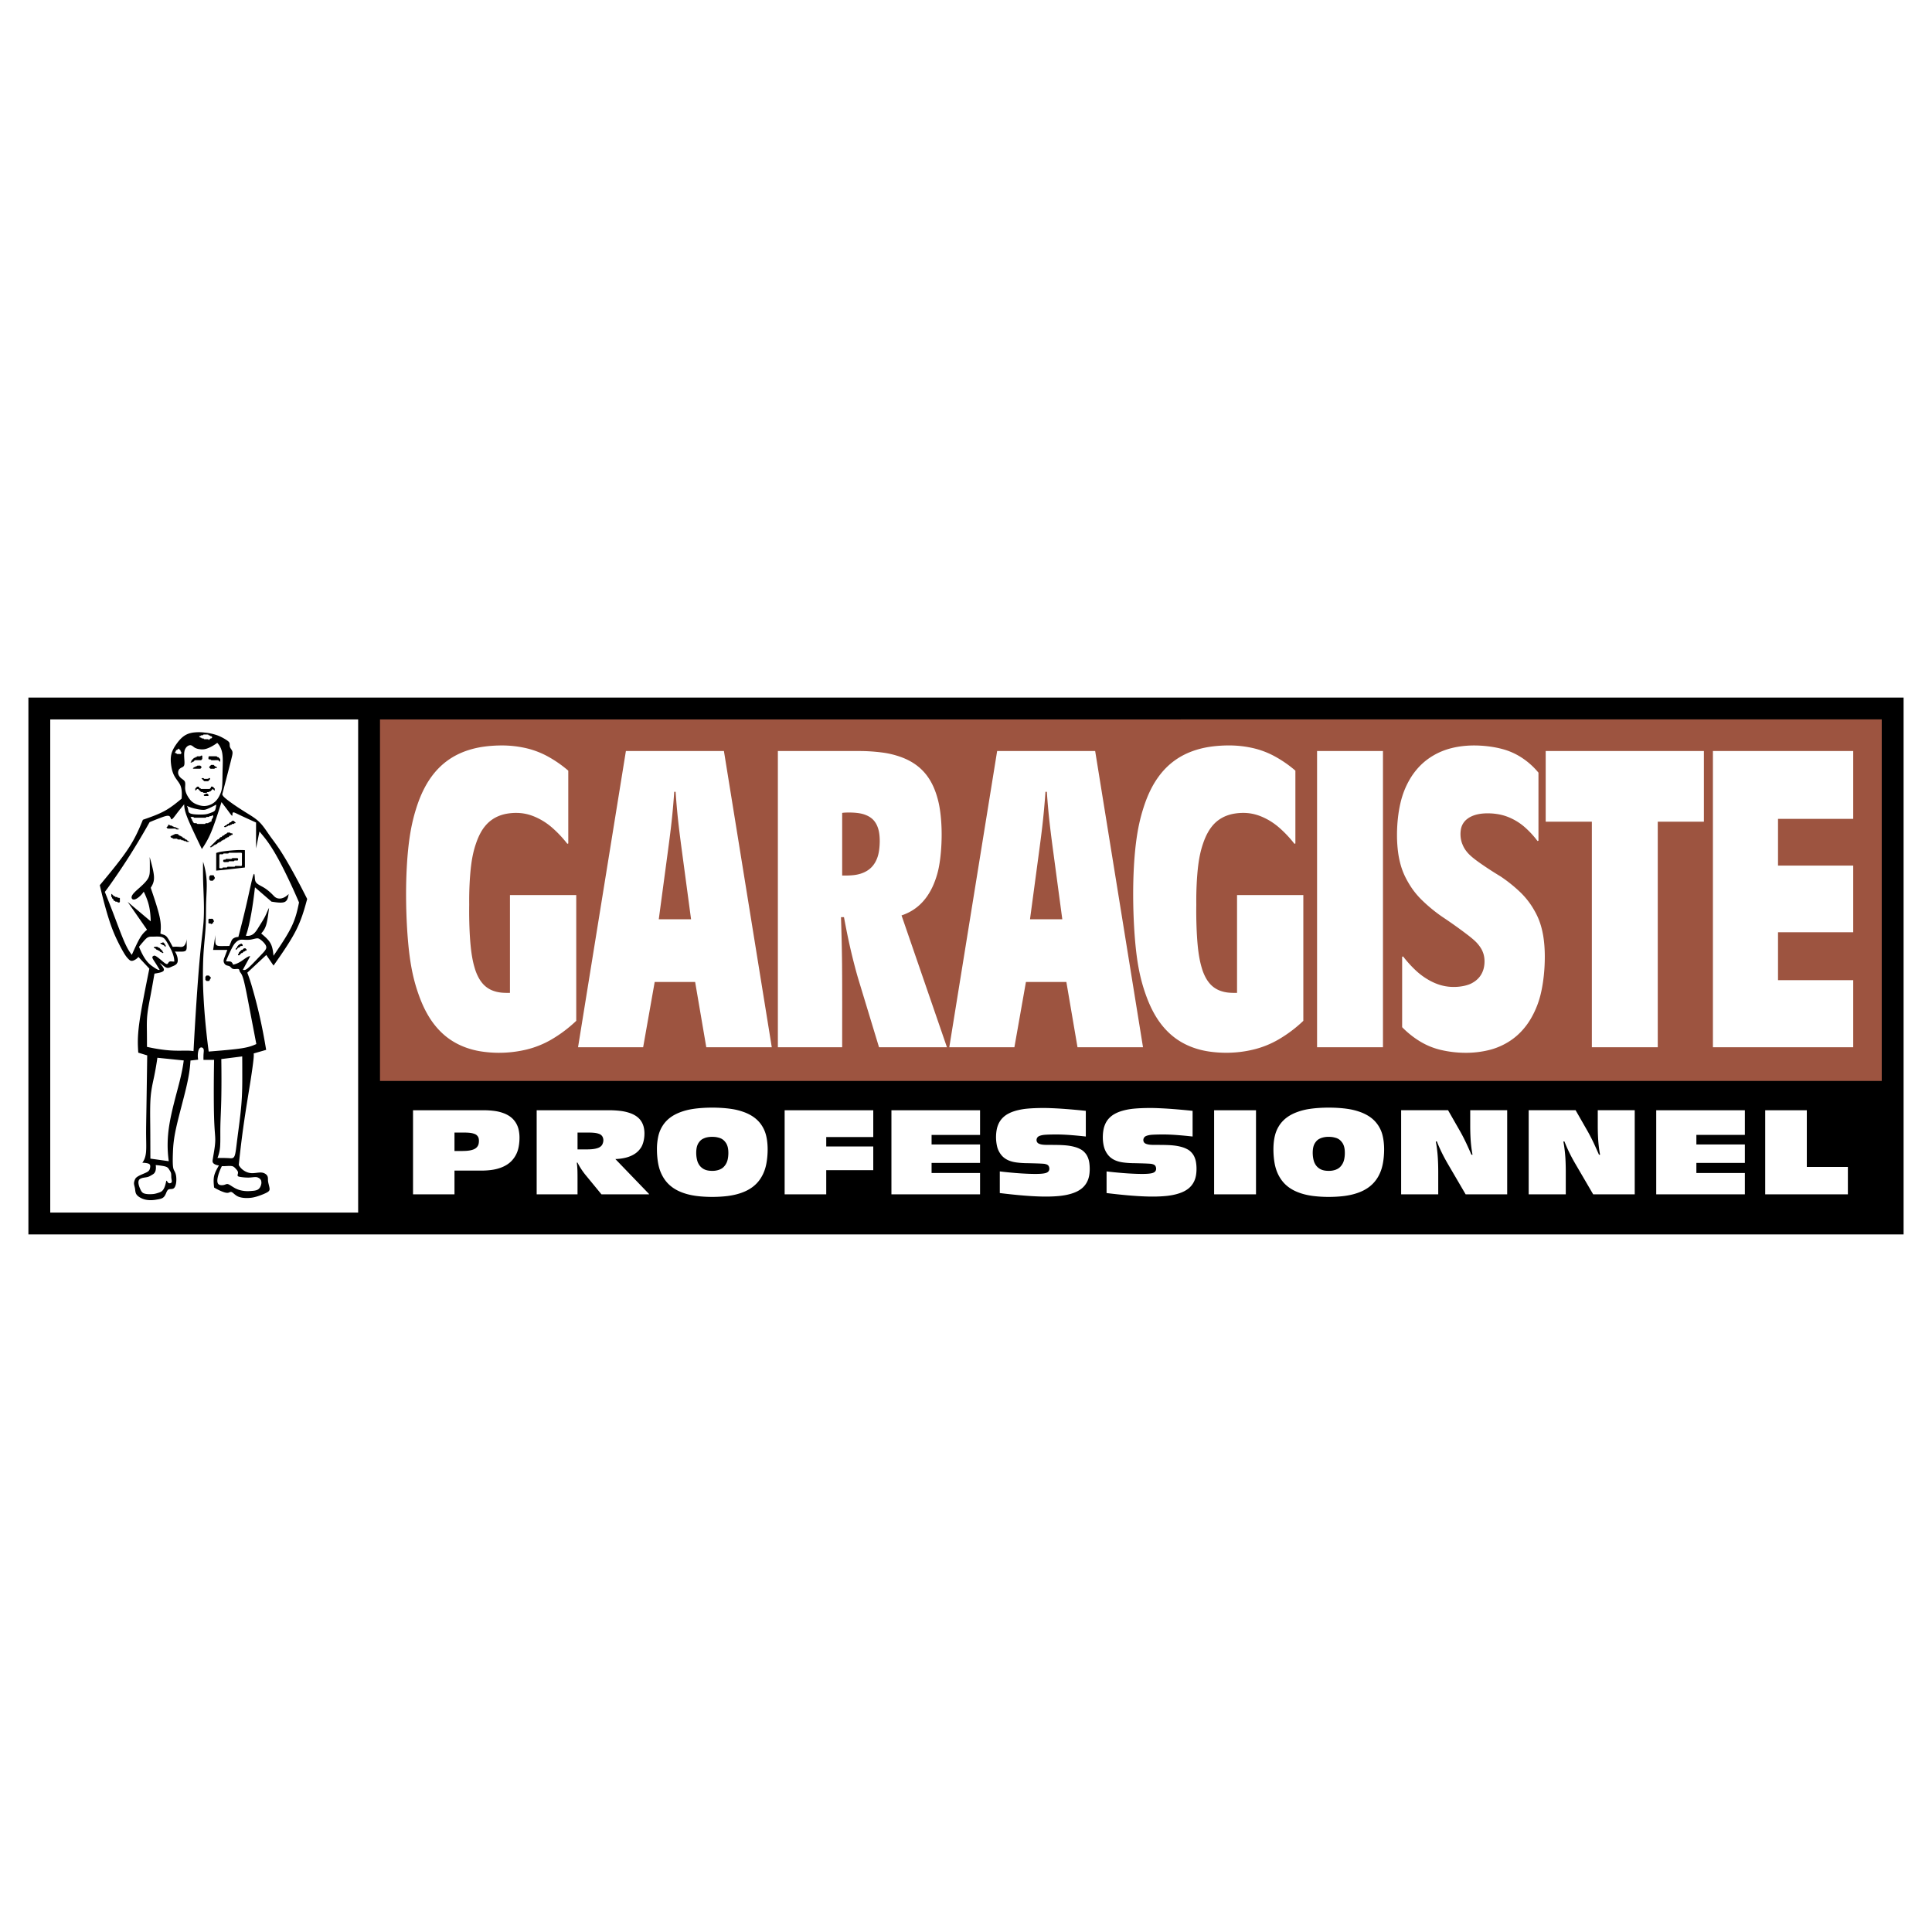
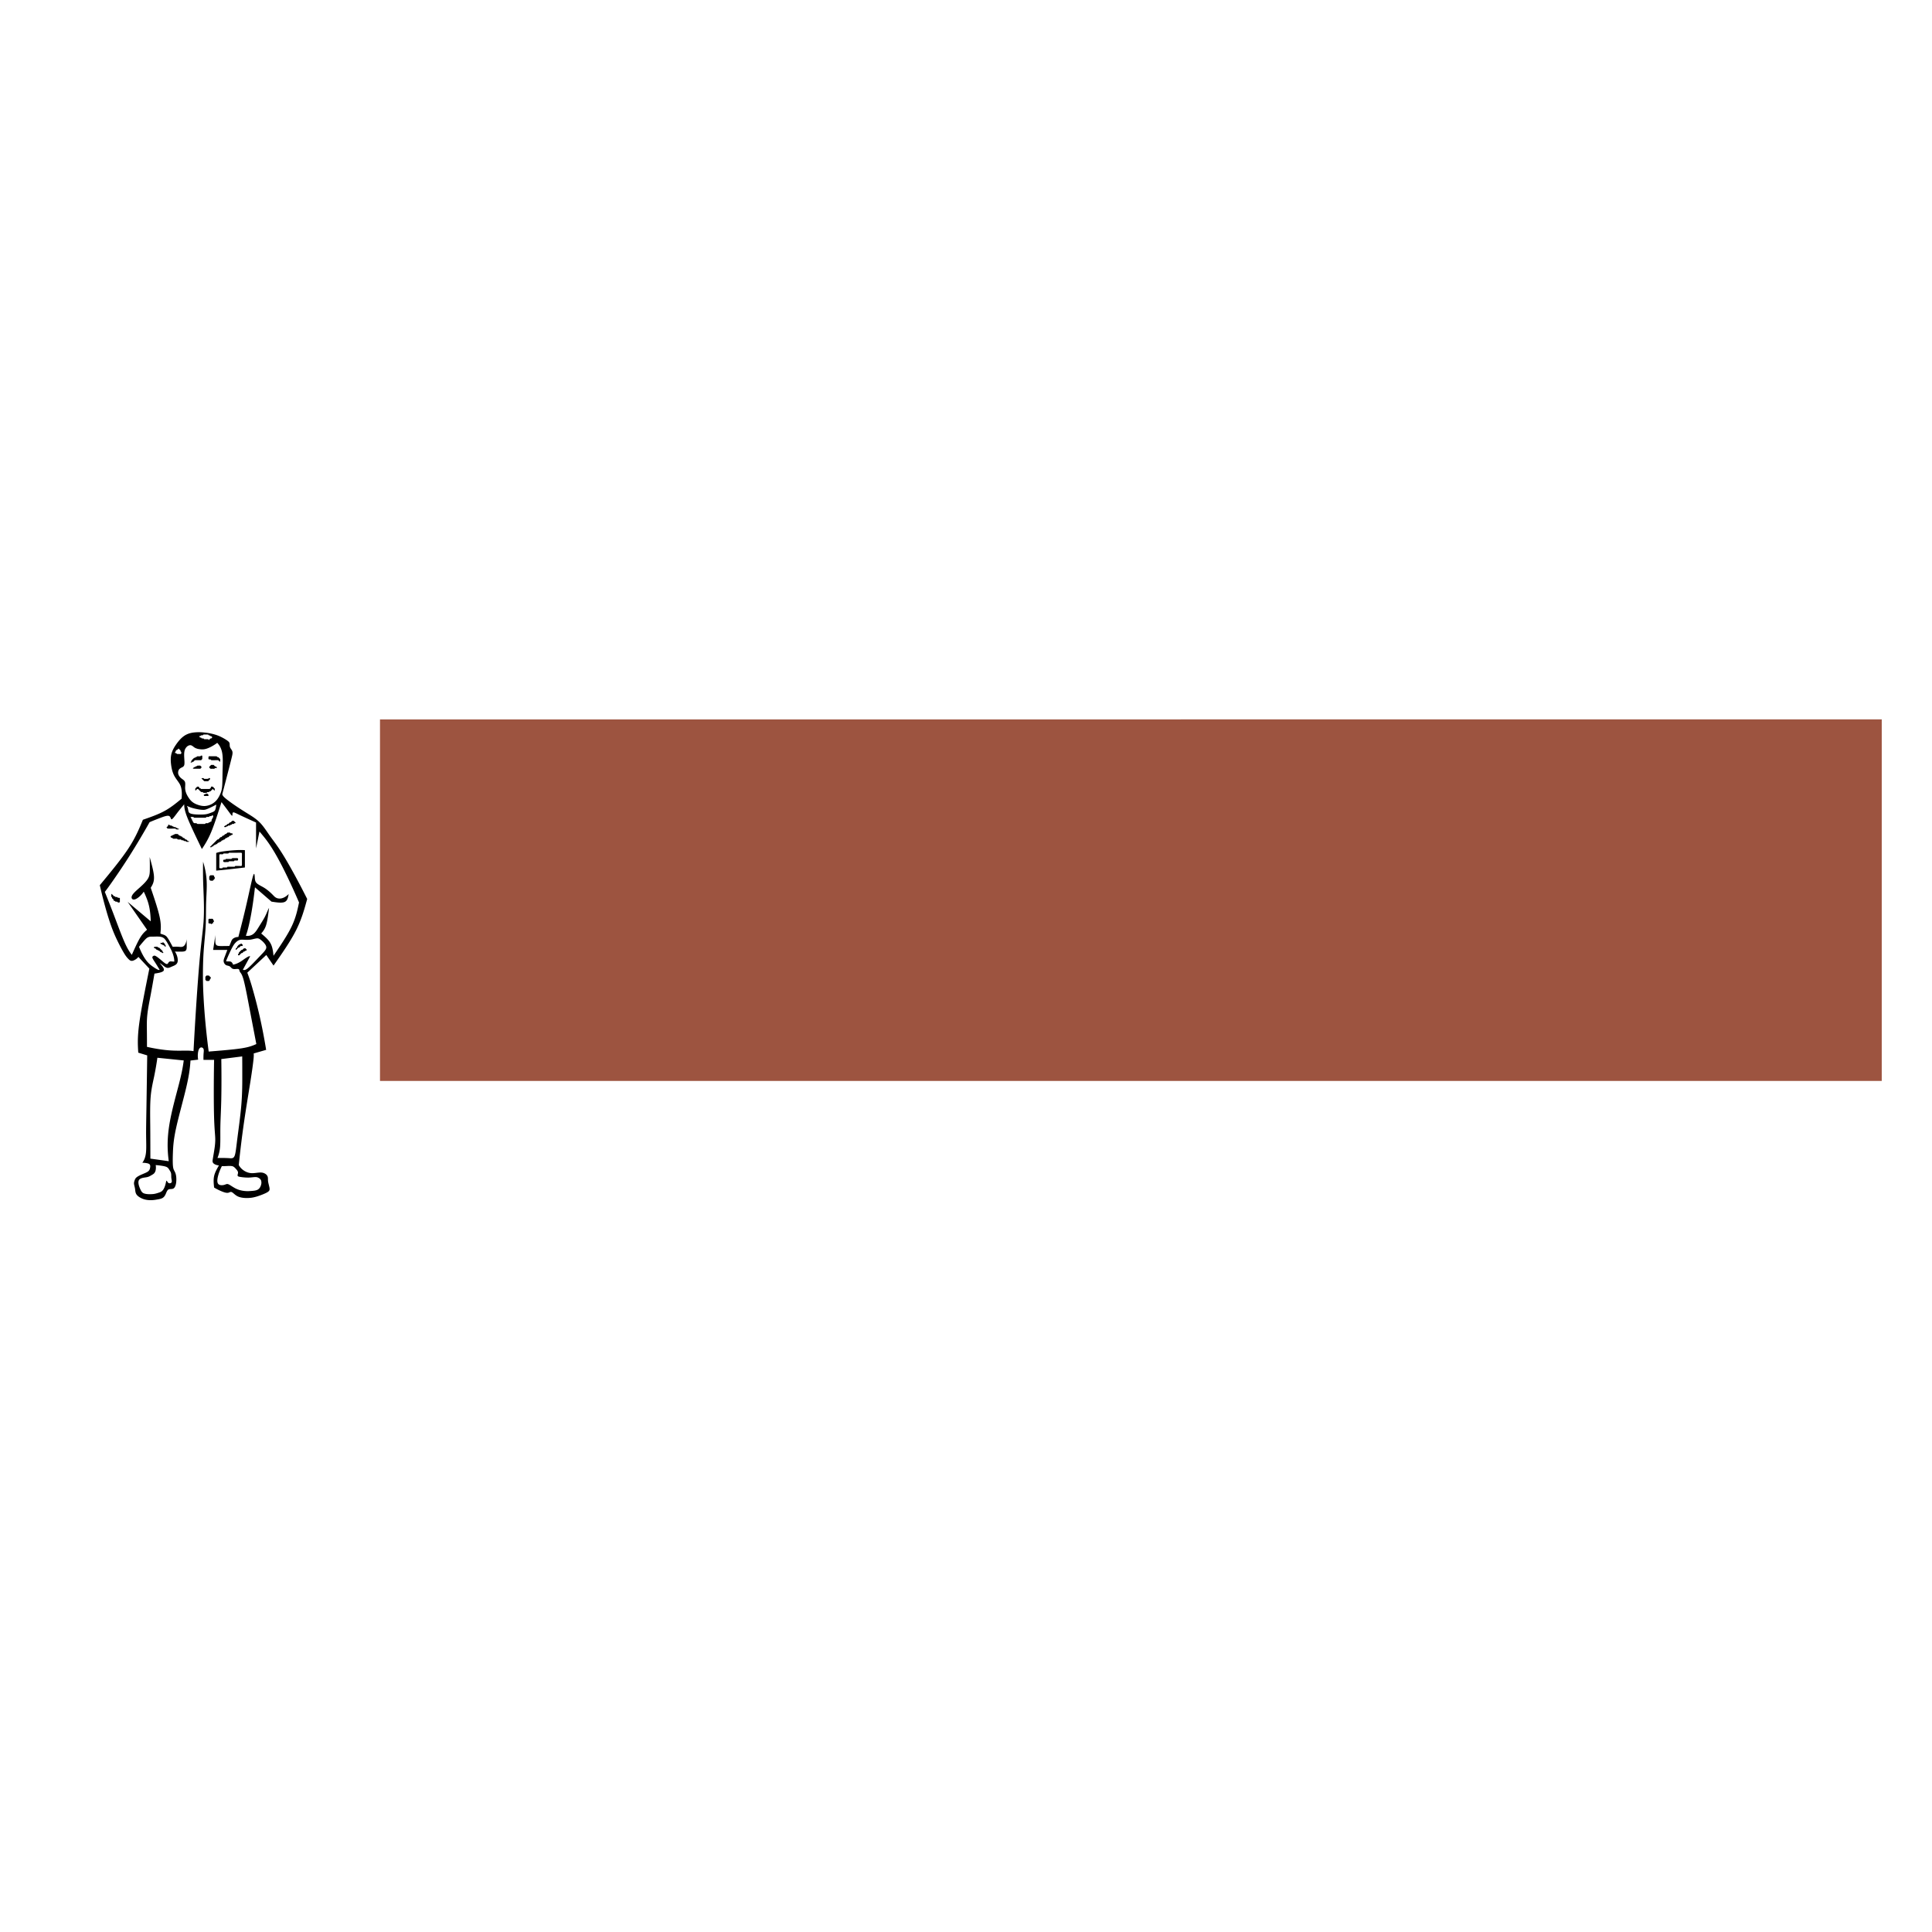
<svg xmlns="http://www.w3.org/2000/svg" width="2500" height="2500" viewBox="0 0 192.756 192.756">
  <g fill-rule="evenodd" clip-rule="evenodd">
-     <path fill="#fff" d="M0 0h192.756v192.756H0V0z" />
-     <path d="M2.834 123.159h187.088V69.597H2.834v53.562z" />
    <path fill="#9d5440" d="M187.742 107.846H37.912V71.775l149.83-.001v36.072z" />
-     <path fill="#fff" d="M35.733 120.981H5.013V71.775h30.72v49.206zM57.492 101.848v-12.55h-6.614v9.764c-.302.001-.733.001-1.059-.055a3.158 3.158 0 0 1-.574-.144 2.505 2.505 0 0 1-1.147-.802 3.325 3.325 0 0 1-.343-.514 4.83 4.83 0 0 1-.396-.977c-.144-.475-.299-1.142-.405-2.229s-.164-2.596-.141-4.1c-.016-1.416.059-2.836.188-3.873.128-1.037.311-1.69.481-2.187.169-.497.326-.836.477-1.11s.297-.48.444-.657a3.415 3.415 0 0 1 1.506-1.057 4.01 4.01 0 0 1 .724-.185c.277-.045.595-.072.917-.068s.648.038.988.115c.34.079.692.2 1.099.397.407.196.868.468 1.382.901a11.49 11.49 0 0 1 1.585 1.671l.093-.037V76.89a11.78 11.78 0 0 0-2.106-1.453 8.461 8.461 0 0 0-2.139-.8 10.784 10.784 0 0 0-2.375-.263c-.644 0-1.287.046-1.85.127s-1.044.198-1.473.334a7.652 7.652 0 0 0-1.152.467 6.956 6.956 0 0 0-1.805 1.31c-.27.271-.53.574-.787.933-.257.357-.51.77-.763 1.28-.252.51-.503 1.118-.756 1.938-.254.82-.51 1.852-.692 3.302-.183 1.45-.292 3.317-.284 5.36.008 2.043.13 4.261.352 5.939.221 1.679.539 2.818.844 3.703.305.885.597 1.515.888 2.036.29.521.581.935.875 1.29s.592.652.902.914c.31.262.633.487.984.688s.729.378 1.157.531c.427.152.905.282 1.46.371a11.77 11.77 0 0 0 4.564-.186 9.296 9.296 0 0 0 2.493-1.009 13.35 13.35 0 0 0 2.458-1.854zM57.672 104.482h6.495l1.151-6.509h4.036l1.112 6.509H77L72.226 74.93h-9.78l-4.774 29.552zm9.734-25.481a70.646 70.646 0 0 0 .326 3.531c.092.788.219 1.75.348 2.712l.868 6.474h-3.222l.868-6.474c.129-.962.256-1.924.348-2.712a70.161 70.161 0 0 0 .325-3.531h.139zM77.609 104.482h6.415c-.004-2.755.012-5.511-.011-8.267-.008-.734-.02-1.468-.038-2.253-.018-.785-.042-1.622-.069-2.458h.298c.167.91.349 1.816.525 2.618.177.802.348 1.499.502 2.093.154.595.289 1.088.438 1.577l2.031 6.69h6.777l-4.53-13.151c.333-.109.656-.253.955-.425.298-.172.573-.373.832-.608.259-.236.502-.507.736-.836a6.52 6.52 0 0 0 .673-1.22 8.631 8.631 0 0 0 .569-1.954c.145-.831.228-1.871.236-2.848.009-.977-.057-1.89-.166-2.619a9.166 9.166 0 0 0-.417-1.728c-.158-.451-.323-.806-.498-1.115s-.359-.571-.556-.807a4.992 4.992 0 0 0-.642-.642 5.345 5.345 0 0 0-.796-.549 6.533 6.533 0 0 0-1.086-.486 8.767 8.767 0 0 0-1.678-.403 17.974 17.974 0 0 0-2.489-.161h-8.012v29.552h.001zm6.415-17.129v-6.251a3.62 3.62 0 0 1 .374-.032 9.31 9.31 0 0 1 .348-.004c.353 0 .706.026.985.072s.484.11.652.178.3.138.415.213c.205.137.371.285.538.536.073.111.142.237.205.396.063.158.123.348.165.598.043.25.069.562.065.918s-.039.758-.101 1.081-.15.568-.247.773a2.527 2.527 0 0 1-.312.51 2.21 2.21 0 0 1-.377.378c-.141.112-.3.211-.497.304a3.114 3.114 0 0 1-.73.236c-.423.088-.972.099-1.483.094zM94.712 104.482h6.495l1.15-6.509h4.035l1.111 6.509h6.535l-4.773-29.553h-9.779l-4.774 29.553zm9.733-25.481a66.984 66.984 0 0 0 .326 3.531c.092.788.217 1.75.348 2.712l.867 6.474h-3.223l.869-6.474c.129-.962.256-1.924.348-2.712a74.707 74.707 0 0 0 .326-3.531h.139zM130.033 101.848v-12.55h-6.613v9.764c-.301.001-.734.001-1.059-.055a3.113 3.113 0 0 1-.572-.144 2.502 2.502 0 0 1-1.148-.802 3.395 3.395 0 0 1-.344-.514 4.84 4.84 0 0 1-.395-.977c-.145-.475-.299-1.142-.406-2.229-.105-1.087-.164-2.596-.141-4.1-.016-1.416.059-2.836.188-3.873s.311-1.69.48-2.187.326-.836.479-1.11c.15-.273.297-.48.443-.657a3.32 3.32 0 0 1 .936-.795c.172-.1.359-.187.57-.262a4 4 0 0 1 .725-.185c.275-.045.594-.072.916-.069.322.004.648.038.988.116.34.079.693.2 1.1.397s.867.468 1.381.902a11.44 11.44 0 0 1 1.586 1.671l.094-.037v-7.264a11.803 11.803 0 0 0-2.107-1.453 8.471 8.471 0 0 0-2.139-.8 10.777 10.777 0 0 0-2.375-.263c-.643 0-1.287.046-1.85.127s-1.043.198-1.473.334c-.43.137-.807.293-1.152.467a6.956 6.956 0 0 0-1.807 1.31c-.27.271-.529.574-.785.932-.258.358-.512.77-.764 1.28s-.502 1.118-.756 1.938c-.254.82-.51 1.852-.691 3.302-.184 1.45-.293 3.317-.285 5.36s.131 4.261.352 5.939.539 2.818.844 3.703.598 1.515.887 2.036c.291.521.582.935.875 1.29.295.354.592.652.902.913.311.262.635.488.984.689.352.201.729.378 1.156.531.428.152.906.282 1.461.371.557.09 1.189.14 1.824.141.936 0 1.873-.113 2.74-.328a9.28 9.28 0 0 0 2.494-1.008 13.159 13.159 0 0 0 2.457-1.851zM131.404 104.482h6.575V74.929h-6.575v29.553zM139.986 95.421l-.094.036v7.025c.541.553 1.152 1.038 1.779 1.417s1.27.652 2.033.841a10.94 10.94 0 0 0 2.49.298 9.645 9.645 0 0 0 2.33-.265 6.754 6.754 0 0 0 1.777-.707 6.318 6.318 0 0 0 1.377-1.056 7.05 7.05 0 0 0 1.15-1.548 9.046 9.046 0 0 0 .924-2.439c.234-1.027.375-2.307.373-3.582.002-.75-.059-1.5-.166-2.125-.219-1.215-.551-1.98-1.111-2.871a7.954 7.954 0 0 0-1.148-1.407 14.579 14.579 0 0 0-1.992-1.6 34.016 34.016 0 0 1-2.232-1.461c-.555-.402-.836-.659-1.029-.875-.357-.409-.463-.677-.582-.972a2.801 2.801 0 0 1-.103-1.428 1.65 1.65 0 0 1 .625-.997c.115-.09.252-.177.428-.258s.391-.159.672-.215c.562-.118 1.441-.125 2.238.052.4.09.773.224 1.162.416.387.192.791.44 1.221.812a9.13 9.13 0 0 1 1.293 1.399l.092-.037V77.09a7.336 7.336 0 0 0-1.582-1.438 6.623 6.623 0 0 0-2.053-.929c-.809-.217-1.777-.337-2.66-.347s-1.68.09-2.365.261c-.688.172-1.264.416-1.773.708s-.955.632-1.363 1.042a6.89 6.89 0 0 0-1.113 1.489c-.338.6-.645 1.32-.861 2.244s-.344 2.052-.344 3.177c-.002.734.059 1.471.162 2.089.217 1.218.547 1.986 1.098 2.888.275.444.619.92 1.164 1.468a15.542 15.542 0 0 0 2.074 1.717 47.711 47.711 0 0 1 2.646 1.889c.607.475.811.699.961.883.285.353.396.579.492.847.092.263.135.548.135.841 0 .244-.029.488-.084.704-.055.217-.135.404-.232.575s-.215.323-.357.465a2.396 2.396 0 0 1-.52.388c-.414.254-1.131.409-1.795.416a4.685 4.685 0 0 1-1.779-.312 5.647 5.647 0 0 1-.908-.444 6.793 6.793 0 0 1-1.129-.839 11.68 11.68 0 0 1-1.321-1.451zM158.82 104.482h6.575V81.978h4.603v-7.049h-15.783v7.05h4.605v22.503zM170.898 104.482h13.998v-6.691h-7.503v-4.779h7.503V86.36h-7.503V81.7h7.503v-6.771h-13.998v29.553zM41.208 119.157h4.136v-2.366h2.697c.387 0 .773-.029 1.097-.08a4.21 4.21 0 0 0 .812-.206c.227-.083.417-.176.588-.281s.323-.223.464-.361a2.677 2.677 0 0 0 .702-1.249c.078-.312.123-.7.126-1.05a3.645 3.645 0 0 0-.101-.919 2.216 2.216 0 0 0-.584-1.029 2.164 2.164 0 0 0-.403-.312 2.816 2.816 0 0 0-.538-.255 4.087 4.087 0 0 0-.8-.2 7.985 7.985 0 0 0-1.146-.079h-7.05v8.387zm4.136-4.321v-1.842h.813c.242 0 .483.007.659.023.175.017.284.041.368.063.204.06.327.101.47.276.109.158.125.286.128.477-.005.23-.031.495-.3.711a1.031 1.031 0 0 1-.258.141 1.746 1.746 0 0 1-.216.066 2.772 2.772 0 0 1-.369.06c-.359.037-.858.021-1.295.025zM53.542 119.157h4.078v-1.598c0-.274-.002-.549-.008-.759a9.406 9.406 0 0 0-.063-.809h.067c.21.414.464.815.794 1.224l1.597 1.942h4.736l.018-.026-3.365-3.491c.333-.013.666-.055.942-.117a3.28 3.28 0 0 0 .688-.233c.19-.091.349-.191.491-.307.142-.116.266-.247.379-.408.242-.312.393-.886.4-1.414a2.753 2.753 0 0 0-.064-.678 1.968 1.968 0 0 0-.17-.467 1.752 1.752 0 0 0-.497-.591 2.314 2.314 0 0 0-.354-.222c-.136-.069-.294-.135-.499-.198s-.455-.125-.794-.168a9.72 9.72 0 0 0-1.193-.068h-7.181v8.388h-.002zm4.079-4.479v-1.684h.944c.249 0 .499.006.678.023.18.016.29.04.373.062.199.059.319.097.457.266.145.221.188.525-.002.883a.814.814 0 0 1-.4.299c-.056.021-.124.043-.215.065s-.209.045-.379.061c-.405.039-.968.021-1.456.025zM71.059 119.416c.56 0 1.121-.035 1.582-.096.46-.062.82-.148 1.124-.243s.554-.198.775-.312c.222-.114.416-.237.595-.377.179-.139.342-.293.497-.476.154-.183.299-.393.438-.662.14-.27.273-.599.368-1.044.095-.445.15-1.006.15-1.525 0-.521-.056-1-.152-1.385s-.231-.675-.377-.916-.303-.435-.478-.605-.365-.319-.589-.455a4.267 4.267 0 0 0-.804-.379 6.266 6.266 0 0 0-1.252-.308c-.533-.079-1.205-.125-1.875-.125s-1.339.046-1.87.124c-.53.078-.922.189-1.247.307s-.58.242-.804.379-.415.284-.589.455-.331.363-.478.605a3.231 3.231 0 0 0-.378.916 5.89 5.89 0 0 0-.152 1.388c0 .521.055 1.085.149 1.53s.228.774.367 1.044c.139.269.284.479.438.661s.317.337.496.475c.178.139.371.262.591.375.221.112.468.216.771.311.304.095.663.181 1.122.242.461.061 1.022.096 1.582.096zm.007-2.598c-.419-.007-.849-.059-1.219-.476a1.377 1.377 0 0 1-.172-.263c-.129-.228-.215-.664-.213-1.071 0-.218.024-.418.063-.577a1.36 1.36 0 0 1 .153-.375c.225-.351.419-.427.639-.519.202-.077.471-.115.742-.115.146 0 .293.012.42.032.365.077.664.145.969.607.06.099.116.221.157.385s.065.371.064.597c-.001.226-.028.471-.074.663s-.111.332-.178.443c-.235.374-.445.464-.671.559a2.02 2.02 0 0 1-.68.11zM78.284 119.157h4.15v-2.411h4.692v-2.361h-4.692v-.94h4.692v-2.676h-8.842v8.388zM88.938 119.157h8.843v-2.125h-4.837v-1.007h4.837v-1.843h-4.837v-.951h4.837v-2.462h-8.843v8.388zM99.752 119.032c.746.092 1.494.171 2.107.225s1.094.083 1.484.101.693.025.996.025c.52.001 1.041-.025 1.449-.071s.705-.11.945-.175c.24-.065.424-.132.582-.201.158-.068.289-.141.406-.216a2.057 2.057 0 0 0 .775-.885c.064-.14.121-.302.162-.505s.064-.448.064-.7c0-.253-.021-.513-.059-.719a2.176 2.176 0 0 0-.148-.481 1.758 1.758 0 0 0-.176-.305c-.266-.34-.465-.435-.725-.558-.115-.05-.248-.099-.434-.148s-.422-.102-.77-.138c-.496-.054-1.203-.055-1.842-.054-.176 0-.352-.005-.48-.018s-.211-.03-.273-.047c-.154-.045-.283-.091-.361-.243a.437.437 0 0 1 .092-.487.535.535 0 0 1 .184-.107c.053-.021.123-.044.221-.065.098-.021.221-.04.469-.053.246-.013.617-.02.898-.021.281 0 .473.004.715.014.24.01.531.025.924.058.393.031.883.078 1.375.133v-2.563c-.74-.076-1.48-.143-2.066-.187s-1.018-.064-1.379-.079c-.359-.015-.65-.021-1.055-.016s-.922.025-1.328.063a6.424 6.424 0 0 0-.943.153 4.87 4.87 0 0 0-.59.18 3.325 3.325 0 0 0-.406.19 2.262 2.262 0 0 0-.572.441 2.052 2.052 0 0 0-.41.651c-.058.142-.111.31-.148.521a4.13 4.13 0 0 0 .062 1.705c.078.277.188.48.301.646.193.286.41.454.633.581.098.055.201.102.336.15.137.049.303.099.564.14.262.04.621.071.979.08.584.01 1.168.027 1.496.042.328.016.4.027.457.04.148.032.281.082.357.198.082.136.16.474-.141.644a.828.828 0 0 1-.258.088c-.08.017-.191.034-.348.046a7.828 7.828 0 0 1-.584.018c-.23 0-.498-.006-.82-.02a28.026 28.026 0 0 1-1.168-.074 42.887 42.887 0 0 1-1.551-.156v2.159h.002zM110.406 119.032c.746.092 1.494.171 2.107.225s1.094.083 1.484.101.693.025.996.025c.521.001 1.041-.025 1.449-.071.41-.046.705-.11.945-.175.24-.065.424-.132.582-.201.158-.068.289-.141.406-.216a2.03 2.03 0 0 0 .775-.885c.064-.14.123-.302.162-.505.041-.203.064-.448.064-.7a3.969 3.969 0 0 0-.059-.719 2.176 2.176 0 0 0-.148-.481 1.758 1.758 0 0 0-.176-.305c-.266-.34-.465-.435-.725-.558-.115-.05-.248-.099-.434-.148s-.422-.102-.77-.138c-.496-.054-1.201-.055-1.842-.054-.176 0-.352-.006-.48-.018a1.552 1.552 0 0 1-.271-.047c-.156-.045-.285-.091-.363-.243a.438.438 0 0 1 .094-.487.509.509 0 0 1 .182-.107c.053-.021.123-.044.221-.065.098-.021.221-.04.469-.053.246-.013.617-.02.9-.021.281 0 .471.004.713.014.24.01.533.025.924.058.393.031.885.078 1.375.133v-2.563c-.738-.076-1.48-.143-2.066-.187s-1.018-.064-1.377-.079c-.361-.015-.652-.021-1.057-.016s-.922.025-1.328.063-.703.095-.943.153c-.242.059-.43.119-.588.18-.16.062-.291.125-.408.19a2.262 2.262 0 0 0-.572.441 2.052 2.052 0 0 0-.41.651c-.058.142-.111.31-.148.521a4.332 4.332 0 0 0-.061.725c0 .35.047.702.125.98.076.277.186.48.299.646.193.286.41.454.633.581.098.055.201.102.336.15.137.049.303.099.564.14.262.04.621.071.98.08.582.01 1.166.027 1.494.042.328.016.4.027.457.04.148.032.281.082.357.198.082.136.16.474-.141.644a.834.834 0 0 1-.256.088c-.08.017-.193.034-.348.046a7.925 7.925 0 0 1-.586.018c-.23 0-.498-.006-.82-.02a28.026 28.026 0 0 1-1.168-.074 42.887 42.887 0 0 1-1.551-.156v2.159h.003zM121.133 119.157h4.179v-8.388h-4.179v8.388zM132.566 119.416c.561 0 1.123-.035 1.582-.096.461-.062.82-.148 1.125-.243.305-.096.553-.198.775-.312.221-.114.414-.237.594-.377a3.364 3.364 0 0 0 .935-1.138c.138-.269.273-.6.367-1.044.096-.445.15-1.006.15-1.525 0-.521-.057-1-.152-1.385a3.175 3.175 0 0 0-.854-1.521 3.22 3.22 0 0 0-.59-.455 4.285 4.285 0 0 0-.803-.379 6.37 6.37 0 0 0-1.254-.309c-.533-.078-1.205-.124-1.875-.124s-1.34.046-1.869.124a6.117 6.117 0 0 0-1.246.307c-.326.117-.582.242-.805.379s-.414.284-.588.455a2.98 2.98 0 0 0-.479.605 3.232 3.232 0 0 0-.377.916c-.098.386-.152.866-.152 1.388s.055 1.085.148 1.53c.096.445.229.774.367 1.044.141.269.285.479.439.661.154.182.316.337.494.475.18.139.371.262.592.375.221.112.469.215.771.311.305.094.662.181 1.123.242a12.53 12.53 0 0 0 1.582.096zm.008-2.598c-.42-.007-.848-.059-1.219-.476a1.33 1.33 0 0 1-.172-.263c-.129-.228-.215-.664-.213-1.071 0-.218.023-.418.062-.577.039-.16.096-.278.154-.375.225-.351.418-.427.639-.519a2.17 2.17 0 0 1 .74-.115c.146 0 .295.012.42.032.367.077.666.145.971.607.059.099.115.221.156.385s.064.371.062.597c0 .226-.027.471-.074.663a1.506 1.506 0 0 1-.178.443c-.234.374-.443.464-.67.559a1.999 1.999 0 0 1-.678.11zM143.248 113.885h.109c.301.766.658 1.492 1.127 2.293l1.742 2.979h4.146v-8.389h-3.688v1.541c0 .442.012.884.033 1.255s.051.672.084.934.068.486.113.709h-.109a52.32 52.32 0 0 0-.494-1.101 19.632 19.632 0 0 0-.603-1.181l-1.234-2.157h-4.682v8.389h3.701v-2.239c0-.467-.014-.934-.037-1.326s-.055-.711-.09-.984a8.685 8.685 0 0 0-.118-.723zM155.975 113.885h.109c.299.766.656 1.492 1.127 2.293l1.74 2.979h4.146v-8.389h-3.688v1.541c0 .442.012.884.033 1.255s.053.672.084.934c.033.262.07.486.113.709h-.109a52.32 52.32 0 0 0-.494-1.101 19.632 19.632 0 0 0-.603-1.181l-1.234-2.157h-4.682v8.389h3.701v-2.239c0-.467-.014-.934-.035-1.326a13.973 13.973 0 0 0-.092-.984 9.662 9.662 0 0 0-.116-.723zM165.242 119.157h8.844v-2.125h-4.838v-1.007h4.838v-1.843h-4.838v-.952h4.838v-2.461h-8.844v8.388zM176.115 119.157h8.248v-2.733h-4.097v-5.655h-4.151v8.388z" />
    <path d="M17.551 74.304c-.215.315-.383.628-.46.963-.077.335-.062.691-.022 1.014s.104.609.197.851c.179.487.509.788.698 1.154.19.391.199.892.155 1.397-.532.44-1.065.88-1.708 1.23-.644.351-1.399.613-2.155.875-.368.892-.737 1.784-1.453 2.872-.717 1.088-1.781 2.372-2.846 3.655.287 1.265.626 2.52.922 3.438.295.919.545 1.503.803 2.039.257.536.521 1.024.703 1.323s.281.409.383.518c.102.108.207.216.34.231.133.015.294-.063.418-.142a.978.978 0 0 0 .28-.252l1.094 1.171c-.416 2.062-.832 4.123-1.015 5.521-.184 1.397-.137 2.13-.09 2.862l.892.273c-.026 1.908-.054 3.816-.076 5.165-.022 1.349-.039 2.137-.033 2.825.006.688.034 1.274-.015 1.719s-.173.747-.364 1.006c.138-.005.277.009.414.032s.27.058.332.145.051.228.022.354a.513.513 0 0 1-.208.34c-.135.099-.36.183-.576.276-.217.094-.425.197-.548.296-.123.099-.16.192-.198.296s-.077.216-.067.354.069.301.098.479c.029.18.029.375.122.542s.281.306.502.413c.431.223.996.246 1.504.149.247-.037.477-.077.635-.174.158-.098.244-.252.317-.422.074-.17.136-.354.269-.42.133-.065.335-.013.479-.09.144-.077.229-.284.27-.532.04-.247.035-.535.001-.747-.034-.211-.097-.346-.159-.462s-.125-.214-.153-.521-.024-.826 0-1.414c.025-.588.07-1.247.322-2.392s.712-2.776.995-3.975.387-1.962.432-2.73l.766-.088c-.072-.373-.027-.852.096-1.068.123-.216.325-.169.409-.053.085.116.054.302.038.503-.016.202-.016.42-.013.638h1.06c-.04 2.217-.04 4.436 0 5.762.04 1.327.12 1.761.117 2.229-.003.468-.089.969-.145 1.3-.056.331-.083.49-.105.636-.024.145-.044.276.062.389.106.112.338.205.553.216-.2.349-.4.696-.48 1.065-.08.367-.041.755-.001 1.143.39.234.821.426 1.087.496.266.069.365.018.451-.02s.158-.06.263.002c.105.062.242.208.411.318.342.242.965.297 1.555.214.312-.048.596-.142.815-.222.22-.079.376-.144.53-.215.154-.072.307-.152.376-.252.07-.099.057-.218.021-.381-.036-.164-.095-.372-.118-.525-.05-.291.049-.463-.17-.697a.832.832 0 0 0-.569-.217c-.267-.008-.609.078-.914.064-.304-.014-.571-.125-.786-.272s-.378-.329-.49-.539c.145-1.429.317-2.854.532-4.33s.472-3.001.641-4.075c.168-1.073.249-1.694.289-2.073.041-.379.041-.518.026-.654l1.243-.358c-.192-1.18-.42-2.354-.664-3.422s-.502-2.028-.705-2.725a18.1 18.1 0 0 0-.511-1.554l1.895-1.766.722 1.059c.844-1.208 1.688-2.415 2.247-3.522s.835-2.116 1.11-3.124c-.813-1.625-1.686-3.223-2.315-4.253-.628-1.031-1.012-1.495-1.361-1.983-.349-.489-.663-1.001-1.051-1.395-.389-.394-.852-.667-1.311-.952-.458-.284-.912-.578-1.298-.846s-.703-.509-.886-.673c-.183-.165-.231-.252-.25-.35.283-1.078.562-2.157.722-2.781.16-.624.2-.792.242-.969.042-.178.086-.364.042-.519-.044-.155-.176-.278-.229-.412-.053-.133-.025-.278-.047-.389s-.092-.189-.303-.331-.561-.345-.954-.486a5.39 5.39 0 0 0-1.24-.264 4.635 4.635 0 0 0-1.136 0c-.347.05-.663.158-.952.37-.29.213-.554.531-.77.846zm2.691-.956c-.024.029-.099-.003-.203.028-.015.011.004.03-.039.053-.02.006-.056.007-.078.01-.023.003-.032.008-.039.015-.035.036.015.039.064.104-.013.047.118-.001.155.077.026.064.091.018.22.052.015.011-.002.033.039.054.046.015.154.012.247.011.052-.001.104-.002.134-.001.083.01.045.037.073.065.053.055.058-.075.127-.078.016-.01-.003-.029.04-.052.019-.006.055-.007.078-.011.081-.021.052-.08.116-.092.036-.035-.015-.039-.064-.103.014-.047-.121.001-.155-.078.014-.047-.122.001-.155-.078-.004-.01-.006-.021-.026-.028-.02-.013-.21-.015-.368-.013-.117-.001-.138.016-.166.065zm1.629 44.848c.147.075.369.058.519.014s.228-.113.375-.064c.148.05.366.218.613.357.485.29 1.086.376 1.641.323.271-.016.53-.038.707-.143s.27-.29.318-.462a.743.743 0 0 0 .004-.446.499.499 0 0 0-.227-.245c-.092-.057-.188-.095-.352-.093s-.399.044-.658.05a4.712 4.712 0 0 1-.748-.052c-.205-.027-.329-.054-.354-.133-.025-.08.05-.214.038-.336-.011-.122-.108-.233-.208-.344s-.199-.219-.339-.265c-.292-.073-.701.009-1.065-.01-.229.443-.392.939-.438 1.271-.044.335.027.503.174.578zM19.44 74.602c-.139-.083-.252-.214-.388-.246-.135-.032-.292.035-.413.148a.842.842 0 0 0-.241.481c-.037.206-.026.455-.011.704.016.249.037.498-.007.645-.044.147-.154.193-.254.243a.756.756 0 0 0-.251.176.577.577 0 0 0-.047.583.973.973 0 0 0 .273.328c.125.1.277.182.341.321.063.14.037.338.031.521-.021.353.092.693.326 1.048.11.172.237.334.399.461.161.127.357.22.573.292s.45.122.694.107a1.667 1.667 0 0 0 1.215-.674 2.53 2.53 0 0 0 .295-.525c.08-.184.153-.379.188-.761.035-.383.029-.953.043-1.548.015-.595.049-1.214-.023-1.695-.071-.481-.249-.825-.508-1.096-.348.263-.742.476-1.044.574a1.43 1.43 0 0 1-.701.058 1.268 1.268 0 0 1-.49-.145zm-1.676.138c-.015.029-.042 0-.065.059.004.025-.056.033-.104.037-.074-.014-.007.121-.091.157-.023-.004-.04.056-.038.104-.019.073.119.007.155.09.031.062.166.032.299.041.053.002.095.007.122-.005.045-.023.069-.108.032-.217-.011-.015-.03.003-.053-.039-.006-.02-.008-.056-.01-.078-.016-.087-.048-.003-.092-.116-.018-.025-.032.022-.082-.079-.021-.01-.055-.005-.073.046zm2.239.703c-.045.025-.138.014-.21.015-.039-.001-.078-.002-.102 0-.074.012-.023.027-.079.066-.019.006-.056.008-.078.011-.072.014-.022.028-.077.067-.02.006-.056.007-.079.01-.081.02-.049.079-.115.092-.014.039-.042.041-.091.103-.015.046-.027.013-.066.064-.006.02-.008.056-.011.078-.012.068-.037.04-.066.065-.008.01-.032.033.012.053a.301.301 0 0 0 .079.011c.07-.01.022-.027.077-.066.02-.006.056-.008.078-.011.081-.02.05-.079.116-.092.015-.01-.001-.033.039-.053a.552.552 0 0 1 .138-.012c.083-.001.212 0 .303.001s.143.002.173 0c.093-.009.052-.079.099-.078.065-.042.033-.166.039-.336.011-.045-.064-.057-.129-.039-.026.013-.029.038-.05.051zm.879.324c.035.004.074.001.099.001.076.009.025.033.079.066a.6.6 0 0 0 .151.012c.095.001.25 0 .354-.001.104-.001.156-.002.186 0 .093.009.051.078.099.078.02.005.029.018.053.064.021.039.071-.019.064-.111a1.315 1.315 0 0 0 0-.126c-.015-.102-.048-.008-.092-.124-.012-.018-.04.004-.063-.053.014-.047-.122.001-.155-.078-.003-.01-.006-.021-.025-.028a.66.66 0 0 0-.164-.012c-.108-.001-.29 0-.408-.002s-.173-.008-.207.005c-.071.039-.048.105-.054.161-.002.034-.007.076.006.103.012.028.042.041.077.045zm.14.601c-.017.036-.045-.008-.079.084-.01.016-.033-.001-.053.039a.253.253 0 0 0-.01.078c.009.076.043.02.077.091.03.062.164.034.298.039.052 0 .091.002.115 0 .073-.011.033-.034.072-.067.021-.02.102.005.201-.024.036-.036-.015-.039-.064-.104.002-.034-.059-.02-.142-.051-.015-.027-.032-.062-.078-.078-.018-.011.016-.016-.044-.057-.026-.005-.075 0-.125-.001-.05 0-.1-.004-.127.005-.029.009-.034.032-.041.046zm-1.407.083c-.021.012-.058.012-.081.014-.072.013-.022.028-.077.066-.02.006-.056.007-.079.011-.081.021-.052.08-.116.092-.008.01-.033.032.012.053.02.007.056.01.151.012h.54c.093-.009.052-.079.099-.078.023.002.056-.059.025-.142-.014-.019-.041.004-.064-.053-.027-.06-.15-.037-.264-.04-.097-.005-.114.034-.146.065zm.5 1.237c.015.035.045-.01.08.083.015.022.044-.012.077.078.013.018.04-.004.063.053.031.062.164.034.298.039h.115c.084-.019.05-.079.117-.092.016-.033.032-.048.081-.09a.285.285 0 0 0 .011-.079c.006-.048-.059-.065-.142-.038.012.072-.142.065-.311.065h-.115c-.056-.006-.043-.024-.053-.041-.003-.01-.006-.021-.045-.028s-.114-.008-.15.001c-.036.012-.033.035-.026.049zm-.49.852c-.017.037-.045-.008-.079.084-.024.013-.07.037-.064.099a.735.735 0 0 0 0 .094c.002.024.007.033.014.04.054.055.059-.076.129-.078.015-.01-.001-.033.039-.054a.25.25 0 0 1 .078-.01c.08.016.049.078.115.091.014.038.042.041.091.103.019.062.039-.009.097.104.022.02.097-.004.2.025.015.011-.002.032.039.054.043.014.135.011.208.012h.102c.073-.011.032-.034.072-.066.022-.02.097.005.2-.024.015-.011-.004-.03.039-.053.02-.006.056-.007.078-.01.081-.021.049-.079.115-.093.014-.038.042-.041.091-.103.004-.009.007-.019.014-.025.053-.055.058.075.128.078.012.011.013.033.027.051.051.05.089-.049.051-.206-.016-.022-.044.012-.078-.078-.017-.024-.035.018-.083-.08a.417.417 0 0 0-.161-.013c-.062-.004-.031.06-.066.143-.013.019-.04-.004-.064.053-.003.01-.006.021-.025.027a.662.662 0 0 1-.177.012h-.67c-.087-.012-.027-.027-.084-.066-.02-.006-.056-.008-.079-.011-.053.006-.029-.06-.054-.112-.018-.036-.108-.058-.203-.037-.027.009-.032.034-.04.049zm.844.703c-.021.012-.058.012-.081.014-.046-.006-.064.061-.048.113.058.081.201.033.308.044h.103c.051.005.066-.059.039-.143-.014-.018-.04.004-.064-.053-.005-.036-.062-.037-.117-.039-.086-.007-.11.034-.14.064zm-.327 5.467c-.574-1.188-1.147-2.375-1.442-3.119-.295-.744-.311-1.044-.327-1.345-.245.297-.49.594-.716.891-.226.297-.433.594-.531.605-.098.011-.086-.264-.263-.333s-.542.068-.898.204c-.355.135-.701.269-1.04.417a77.935 77.935 0 0 1-2.003 3.36 66.678 66.678 0 0 1-1.625 2.437c-.4.574-.616.87-.838 1.16.275.681.547 1.362.877 2.229.33.867.716 1.919 1.021 2.63.305.711.528 1.081.794 1.42.289-.647.579-1.295.832-1.713.253-.418.471-.605.688-.793l-1.936-2.781 2.303 1.942c-.009-.505-.062-1.012-.145-1.419s-.197-.716-.293-.957-.173-.415-.26-.584c-.219.348-.612.691-.877.768-.266.077-.406-.113-.298-.357.107-.244.463-.541.799-.843.336-.302.654-.609.815-.901.161-.292.167-.57.169-.922.003-.352.003-.778-.016-1.202.207.741.415 1.483.432 1.995.018.512-.154.793-.326 1.075.367 1.083.733 2.166.894 2.927s.117 1.2.072 1.639c.181.098.385.09.594.279.216.235.431.683.634 1.043.194-.009.389-.015.582-.001.193.014.385.048.538-.087.153-.135.266-.439.264-.713.009.215.009.43.012.643.003.213.009.422-.087.529-.096.107-.294.11-.493.112a7.937 7.937 0 0 1-.597-.011c.22.318.333.772.266 1.041-.067.27-.312.352-.515.438s-.362.18-.528.148c-.166-.03-.337-.185-.462-.284a1.8 1.8 0 0 0-.287-.195c.249.285.498.568.412.745-.086.176-.506.244-.926.312-.122.704-.245 1.409-.376 2.105-.132.697-.273 1.387-.336 1.991-.063.604-.05 1.122-.043 1.643.007.521.007 1.044.008 1.567.77.174 1.551.298 2.227.349.676.051 1.246.029 1.632.028.385-.002.585.017.784.05.18-3.385.404-6.769.594-8.917s.344-3.063.408-3.992c.063-.929.037-1.873.012-2.568-.025-.696-.047-1.144-.059-1.672a48.286 48.286 0 0 1-.001-1.747c.202.633.328 1.291.358 1.966.031.674-.032 1.366-.054 2.125-.022.759-.003 1.584-.05 2.431s-.162 1.713-.223 2.836a39.667 39.667 0 0 0 .016 4.142c.085 1.641.262 3.545.513 5.438 1.247-.1 2.494-.201 3.286-.325.792-.125 1.129-.274 1.467-.424-.222-1.172-.45-2.343-.671-3.503-.221-1.16-.435-2.31-.604-2.918-.17-.608-.297-.676-.356-.771s-.051-.219-.116-.27-.204-.031-.332-.022c-.127.009-.242.006-.334-.053s-.16-.173-.267-.229c-.107-.056-.252-.053-.367-.126a.508.508 0 0 1-.214-.364c-.014-.143.043-.28.116-.468.072-.188.16-.428.252-.665h-1.418l.23-1.493a6.486 6.486 0 0 0-.012.558c.002.186.007.372.127.462.12.09.356.086.588.084.231-.002.459-.002.687-.012.049-.12.102-.238.151-.366.05-.127.097-.264.222-.364a.884.884 0 0 1 .525-.163c.29-1.103.568-2.208.826-3.335.258-1.127.496-2.275.629-2.719.134-.443.162-.181.179.055.016.235.019.443.178.613.159.169.473.301.749.468.276.168.514.372.672.519s.238.236.325.322a.77.77 0 0 0 .326.211.887.887 0 0 0 .54-.021c.206-.07.425-.217.596-.402-.057.334-.114.668-.399.795-.286.127-.8.048-1.315-.032l-1.65-1.429c-.096.87-.217 1.738-.337 2.437s-.239 1.23-.332 1.602c-.093.371-.16.583-.241.79.259.049.538-.007.765-.187s.4-.482.583-.779.372-.587.513-.847c.14-.259.231-.488.298-.643.067-.155.11-.238.157-.318-.078.634-.156 1.269-.286 1.694-.13.426-.312.643-.496.86.361.303.723.606.927.977.205.37.253.807.301 1.244.692-1.019 1.384-2.038 1.808-2.924s.581-1.64.737-2.393a59.652 59.652 0 0 0-1.642-3.531c-.499-.977-.903-1.661-1.235-2.16s-.59-.813-.756-1.014c-.166-.201-.24-.29-.315-.376l-.339 1.686v-2.58c-.628-.287-1.257-.572-1.661-.765-.404-.193-.581-.294-.649-.23-.069.063-.028.291-.072.312-.043.021-.17-.164-.362-.425-.191-.26-.448-.595-.703-.931-.354 1.111-.709 2.221-1.035 3.001-.328.782-.626 1.233-.923 1.683zm.139-3.909a3.34 3.34 0 0 1-.569-.067 5.692 5.692 0 0 1-.572-.138c-.155-.047-.255-.091-.328-.122l-.161-.068c.047.098.086.2.11.315.023.116.031.246.089.33.059.084.168.123.282.15.114.028.231.045.464.057s.58.019.83-.007c.25-.025.402-.083.55-.138.148-.055.292-.105.38-.168s.119-.138.15-.252a2.56 2.56 0 0 0 .072-.418c-.305.166-.619.317-.828.407s-.313.118-.469.119zm.814.613c-.024.03-.099-.002-.203.029-.015.011.001.032-.039.054-.027.012-.127.01-.226.01-.093.016-.019.019-.09.072-.026.006-.075.004-.242.004h-.625c-.175.001-.24.002-.277 0-.104-.01-.033-.032-.091-.066a.819.819 0 0 0-.226-.012c-.097.01-.052.078-.021.079.048-.015-.001.121.078.155.047-.015-.001.121.078.155.034-.001.02.059.051.142.013.018.04-.004.064.053.014.042.062.034.125.038h.126c.089.011.03.034.085.067.019.007.055.011.164.012s.29 0 .406 0c.116 0 .168.001.199-.001.088-.011.029-.033.084-.067.027-.012.126-.01.226-.01.087-.011.027-.028.084-.066.02-.006.056-.007.079-.01.07-.015.018-.02.078-.065.021-.004.06-.003.085-.017.054-.025.031-.108.056-.216.011-.015.03.003.053-.039.006-.02.008-.056.011-.078.013-.07.034-.031.066-.071a.417.417 0 0 0 .013-.161c.023-.048-.12-.092-.171.009zm2.022.54c-.014.029-.042 0-.065.059.002.034-.059.02-.142.051-.014.04-.039.04-.091.104.002.034-.059.021-.142.052-.014.039-.039.04-.091.103.002.034-.059.021-.142.052a.144.144 0 0 1-.078.078c-.05.051.049.089.207.051.015-.011-.004-.03.039-.053.02-.006.056-.008.078-.011.07-.013.031-.034.071-.067.022-.02.097.005.2-.025.015-.01-.003-.03.039-.053.02-.006.056-.008.078-.011.07-.013.031-.034.07-.067.022-.02.097.005.2-.024.015-.011-.003-.03.039-.053.02-.006.056-.008.078-.01.023-.003.032-.007.039-.014.036-.036-.018-.041-.065-.104-.015-.053-.043-.01-.077-.078-.005-.036-.062-.037-.117-.039a.2.2 0 0 0-.094.014c-.021.011-.026.032-.034.045zm-6.363.471c-.016.022-.044-.012-.078.077-.011.012-.033.013-.051.027-.036.035.015.039.064.104.004.01.006.021.026.027.02.007.055.011.164.012s.29 0 .406-.001c.116-.001.168-.002.199 0 .088.012.029.033.084.067a.858.858 0 0 0 .226.012c.072-.013.081-.028.035-.067-.021-.006-.056-.007-.079-.011-.071-.014-.021-.028-.077-.066-.02-.006-.056-.008-.078-.011-.07-.014-.031-.034-.071-.067-.022-.02-.097.005-.2-.024-.015-.011.003-.03-.039-.053-.019-.006-.056-.008-.078-.011-.07-.013-.031-.034-.07-.067-.022-.02-.097.005-.2-.025-.015-.011.001-.033-.039-.054a.29.29 0 0 0-.079-.011c-.06-.007-.03.059-.065.142zm5.897.692c-.014.031-.041 0-.065.059.002.034-.059.021-.142.052-.014.039-.039.04-.09.104.001.034-.06.021-.143.051-.014.039-.039.04-.09.104.001.034-.059.021-.142.051-.014.039-.042.042-.091.103-.014.053-.043.011-.077.078.001.034-.059.021-.142.052-.014.039-.041.041-.091.103-.017.06-.047-.005-.091.103-.015.022-.044-.012-.078.078-.015.022-.044-.012-.078.078-.015.022-.043-.012-.078.078-.015.022-.044-.012-.078.077-.015.022-.044-.012-.078.078-.015.022-.043-.012-.077.077-.011.012-.033.013-.051.027-.008.01-.033.033.012.054.02.007.056.011.079.01.07-.01.022-.027.077-.066.02-.006.056-.008.078-.011.081-.02.05-.078.116-.092.015-.01-.003-.03.039-.053.02-.006.056-.008.078-.01.072-.015.022-.028.077-.067.02-.006.056-.007.079-.01.081-.02.049-.079.116-.092.015-.01-.004-.03.039-.052.019-.006.056-.008.078-.011.072-.015.021-.028.077-.067.02-.006.056-.007.079-.01.081-.02.049-.079.115-.092.015-.009-.003-.029.039-.052.02-.006.056-.007.078-.01.072-.015.022-.028.077-.067.02-.006.056-.007.078-.011.081-.02.049-.078.115-.092.016-.01-.003-.03.039-.053.02-.006.056-.007.078-.01.072-.014.022-.028.077-.067.02-.006.056-.008.078-.011.081-.02.05-.079.115-.092.016-.009-.003-.029.04-.052.02-.006.055-.008.078-.011.072-.014.022-.028.077-.067.031-.016.072.017.122-.038.009-.021.017-.061.005-.086-.021-.054-.108-.031-.216-.057-.018-.012.016-.016-.044-.058-.026-.005-.075 0-.125 0s-.1-.005-.127.005c-.028.007-.033.031-.041.045zm-5.286.16c-.021.012-.058.012-.081.014-.073.013-.022.028-.077.067-.02.006-.056.007-.078.01-.081.021-.053.08-.116.092-.036.035.015.039.064.104-.014.047.122-.001.155.077.031.062.164.035.298.039.052-.001.091-.002.115-.001.075.012.024.033.078.067a.818.818 0 0 0 .208.011c.039-.001.078-.002.102 0 .073.011.032.033.072.066.022.02.098-.005.2.024.012.025.037.072.1.064.03.001.07-.001.094 0 .075.011.024.033.078.066a.819.819 0 0 0 .226.012c.072-.013.082-.028.035-.067-.021-.006-.057-.008-.079-.011-.081-.02-.049-.079-.115-.092-.016-.01.003-.03-.039-.053-.02-.006-.056-.007-.079-.011-.081-.02-.049-.078-.115-.092-.015-.01.003-.029-.039-.053-.02-.006-.056-.007-.079-.01-.081-.02-.049-.079-.115-.092-.015-.01.003-.03-.039-.052-.02-.006-.056-.008-.078-.011-.072-.014-.022-.028-.077-.067-.02-.006-.056-.008-.079-.011-.081-.02-.049-.078-.115-.092-.016-.01.001-.032-.039-.054a1 1 0 0 0-.239-.012c-.098-.002-.115.037-.147.068zm4.875 1.672c-.325.048-.5.091-.669.153v1.758c.32-.03.641-.06 1.117-.111.478-.052 1.111-.125 1.745-.199v-1.73c-.305-.02-.611-.02-1.002.005s-.866.076-1.191.124zm.556.189c-.026.027-.198.015-.34.016-.065-.001-.104-.002-.128-.001-.075.012-.024.033-.078.067a.72.72 0 0 1-.209.009c-.041-.003-.082-.008-.11.005s-.041.042-.046.116c-.005.073-.001.19 0 .378s.001.447-.001.603c-.003.157-.009.212.004.246.037.069.106.05.16.052l.096-.001c.075-.011.025-.033.078-.067.034-.014.166-.013.272-.01.052.001.091.002.115 0 .076-.011.025-.034.079-.067a.547.547 0 0 1 .15-.012c.096-.001.251 0 .354.001.104.001.156.002.187.001.088-.012.029-.034.084-.067.017-.015.252-.015.442-.009.092.003.147.009.181-.004s.046-.043.051-.091c.005-.048.001-.113 0-.282-.001-.168-.001-.439.001-.609.003-.17.009-.238-.003-.279-.013-.04-.044-.052-.086-.057-.042-.005-.094-.002-.269 0-.175.003-.472.005-.652.004-.284-.006-.286-.009-.332.058zm.31.544c-.018.024-.228.015-.404.014-.078-.001-.117-.002-.141 0-.073.011-.032.034-.072.066-.018.018-.099-.004-.169.015-.042.017-.068.108-.043.185.095.095.258.029.489.045.075-.012.024-.033.078-.067.025-.014.196-.013.337-.01.064 0 .104.002.128 0 .075-.011.024-.033.078-.067a.72.72 0 0 1 .209-.009c.04.003.082.008.109-.005.042-.019.068-.109.043-.186-.043-.069-.162-.044-.276-.046h-.206c-.121-.006-.125.032-.16.065zm-2.161 1.7c-.012.027-.033.004-.055.046-.015.044-.012.135-.012.208v.102c.012.08.044.02.078.093.014.042.062.033.125.039.044.002.096.002.126 0 .093-.01.051-.078.099-.079.031.007.033-.074.104-.097a.3.3 0 0 0-.001-.2c-.011-.016-.021.01-.051-.04-.004-.021-.002-.06-.017-.085-.034-.062-.139-.041-.229-.041-.051 0-.102-.004-.129.006-.026.009-.031.034-.038.048zm-9.828 2.101c.01.015.03-.003.053.039.006.02.008.056.011.078.016.086.048.003.092.115.01.016.03-.003.053.039.006.02.008.056.01.079-.013.073.118.007.156.09.026.064.091.018.219.052.013.027.038.069.101.067.032.004.074.008.102-.005.085-.062.031-.204.047-.31.002-.04.007-.082-.005-.109-.022-.057-.108-.032-.216-.058-.012-.025-.037-.071-.099-.064-.031-.001-.07.001-.094 0-.074-.011-.023-.027-.078-.066-.02-.006-.056-.008-.078-.011-.082-.02-.05-.079-.116-.092-.014-.038-.041-.041-.091-.103-.004-.009-.007-.019-.014-.026-.021-.039-.072.019-.065.111-.002.044-.002.096 0 .126s.004.042.012.048zm9.765 2.651c.035.004.074 0 .099.001.07.007.041.036.067.064.014.026.063.001.063-.026-.004-.025.056-.034.104-.037.073.014.007-.121.09-.156.023.012.083-.114-.001-.155-.029.005-.02-.061-.042-.112-.064-.083-.203-.03-.308-.045-.041-.002-.083-.007-.109.005-.085.062-.031.204-.047.309-.003.041-.008.082.005.109.014.026.044.038.079.043zm-7.011 2.327c.146.376.323.74.494 1.023s.334.485.5.645c.166.16.333.277.481.377a3 3 0 0 0 .372.224c.095.043.154.049.212.036a23.13 23.13 0 0 0-.404-.662c-.136-.21-.273-.406-.313-.524-.04-.118.018-.157.074-.194.056-.037.111-.071.246-.002.134.069.346.241.557.419.21.178.418.362.541.377.122.018.158-.134.226-.203.138-.115.355-.02.533-.041-.001-.435-.16-.893-.398-1.335a13.04 13.04 0 0 0-.304-.548c-.082-.139-.133-.217-.189-.292s-.119-.144-.21-.198c-.294-.186-.782-.102-1.217-.114a.716.716 0 0 0-.382.108c-.126.083-.256.23-.394.39-.141.161-.287.335-.425.514zm10.043-.684a.934.934 0 0 0-.378.239c-.113.107-.214.229-.381.543-.167.314-.399.82-.604 1.335.142.063.328-.012.507.066a.457.457 0 0 1 .189.284c.386-.066.734-.267 1.069-.518.161-.114.326-.223.435-.277.109-.055.163-.055.209-.034l-.728 1.333c.092.047.2.047.351-.043s.342-.27.614-.545c.271-.276.624-.648.841-.878.218-.229.3-.315.376-.416.077-.1.146-.212.154-.327.007-.114-.048-.229-.12-.334a2 2 0 0 0-.473-.465.516.516 0 0 0-.272-.122c-.25-.001-.554.131-.841.142-.156.012-.325.009-.488 0s-.319-.022-.46.017zm-7.706.281c-.024.029-.104-.003-.203.028-.036.036.015.04.064.104-.014.047.121-.001.155.078-.001.034.059.02.142.051.014.039.041.042.091.103.004.009.008.019.014.026.01.008.033.032.054-.012a.295.295 0 0 0 .011-.079c-.01-.07-.027-.022-.066-.077-.006-.02-.008-.056-.01-.078-.016-.086-.048-.003-.092-.116-.018-.025-.032.022-.082-.079-.036-.018-.058.023-.078.051zm7.752.155c-.021.013-.057.013-.081.015-.082.019-.05.079-.116.091-.014.016-.025.064-.053.064-.034-.002-.021.059-.051.142-.016.022-.044-.012-.078.077-.01.016-.033-.001-.053.039a.288.288 0 0 0-.011.078c.014.09.077.04.091-.012.015-.023.043.012.078-.078.012-.019.04.004.063-.053-.002-.034.059-.021.142-.052.014-.039.04-.04.09-.104.024-.057.086-.034.181-.038.051.006.066-.059.04-.142-.014-.019-.041.005-.064-.053.008-.02-.064-.046-.128-.024-.026.014-.03.038-.05.05zm-8.565.391c.021.006.057.008.079.011.081.021.05.079.115.093.016.009-.003.029.04.052.02.006.055.008.078.011.072.014.022.028.077.067.02.006.056.008.078.011.082.02.05.079.116.092.015.009-.004.029.039.052.019.006.055.007.078.01.074.014.024.035.077.068.02.007.056.011.078.01.08-.006.047-.077.012-.077-.034.001-.021-.059-.052-.142-.016-.022-.044.012-.078-.077-.015-.022-.043.012-.078-.077-.015-.023-.044.012-.077-.078-.013-.019-.04.004-.064-.053.014-.047-.122.001-.155-.078-.042-.064-.165-.032-.336-.039-.05-.006-.05.057-.052.105.001.024.005.034.025.039zm8.886.071c-.014.029-.041 0-.065.059.001.034-.059.021-.142.051-.014.04-.042.042-.091.103-.016.061-.047-.005-.091.103-.01.015-.029-.003-.052.039-.006.019-.008.055-.011.078-.013.074-.035.024-.068.077a.29.29 0 0 0-.011.079c-.007.048.059.065.142.038.013-.04.042-.042.091-.104.015-.053.043-.011.078-.078-.002-.034.059-.021.142-.052.014-.039.039-.04.091-.104-.014-.047.122.001.155-.078-.004-.025.056-.034.104-.037.049.002.065-.06.038-.143-.014-.018-.041.004-.064-.053-.005-.036-.062-.037-.117-.039a.214.214 0 0 0-.094.014c-.023.013-.027.034-.035.047zm-3.777 3.108c.013.018.04-.004.064.053.014.043.062.033.125.039.044.002.097.002.127 0 .093-.01.052-.079.099-.078.047.014-.001-.121.078-.155.024.002.056-.059.025-.142-.017-.022-.044.012-.079-.078-.012-.018-.04.005-.063-.053-.014-.042-.062-.033-.125-.039a1.315 1.315 0 0 0-.126 0c-.093.011-.052.08-.099.078-.064.042-.032.162-.039.336.002.024.007.033.013.039zm1.573 11.912c-.026 1.133-.077 1.947-.09 2.685-.013.738.011 1.399-.021 1.916a3.714 3.714 0 0 1-.268 1.236 17 17 0 0 1 1.094.014c.295.02.483.059.601-.194s.165-.797.284-1.735c.119-.938.31-2.268.404-3.419.094-1.15.093-2.122.092-2.892s-.001-1.339-.007-1.907l-2.086.264c.022 1.449.022 2.9-.003 4.032zm-7.074 5.901l1.836.257c-.161-1.146-.161-2.312.064-3.683.226-1.371.678-2.945.958-4.04s.391-1.71.471-2.329l-2.629-.268a30.58 30.58 0 0 1-.323 1.863c-.128.615-.281 1.225-.349 2.041s-.05 1.84-.041 2.901c.01 1.061.01 2.159.013 3.258zm-.233 1.821c-.132.041-.291.055-.436.082a.996.996 0 0 0-.363.125c-.292.187-.126.698.04 1.049.06.126.128.258.246.338.218.145.667.151 1.045.117.175-.021.317-.065.457-.109s.276-.087.383-.171c.214-.17.318-.488.385-.757.033-.138.053-.266.082-.289.028-.023.065.06.108.126s.094.117.178.126c.084.009.202-.024.236-.117s-.018-.245-.036-.406c-.018-.161-.001-.331-.028-.464s-.095-.229-.157-.327c-.062-.1-.117-.203-.223-.273-.106-.071-.263-.108-.464-.143s-.444-.065-.688-.083c.027.157.027.32.003.46a.701.701 0 0 1-.145.346c-.075.086-.178.141-.281.201-.105.061-.21.128-.342.169z" />
  </g>
</svg>